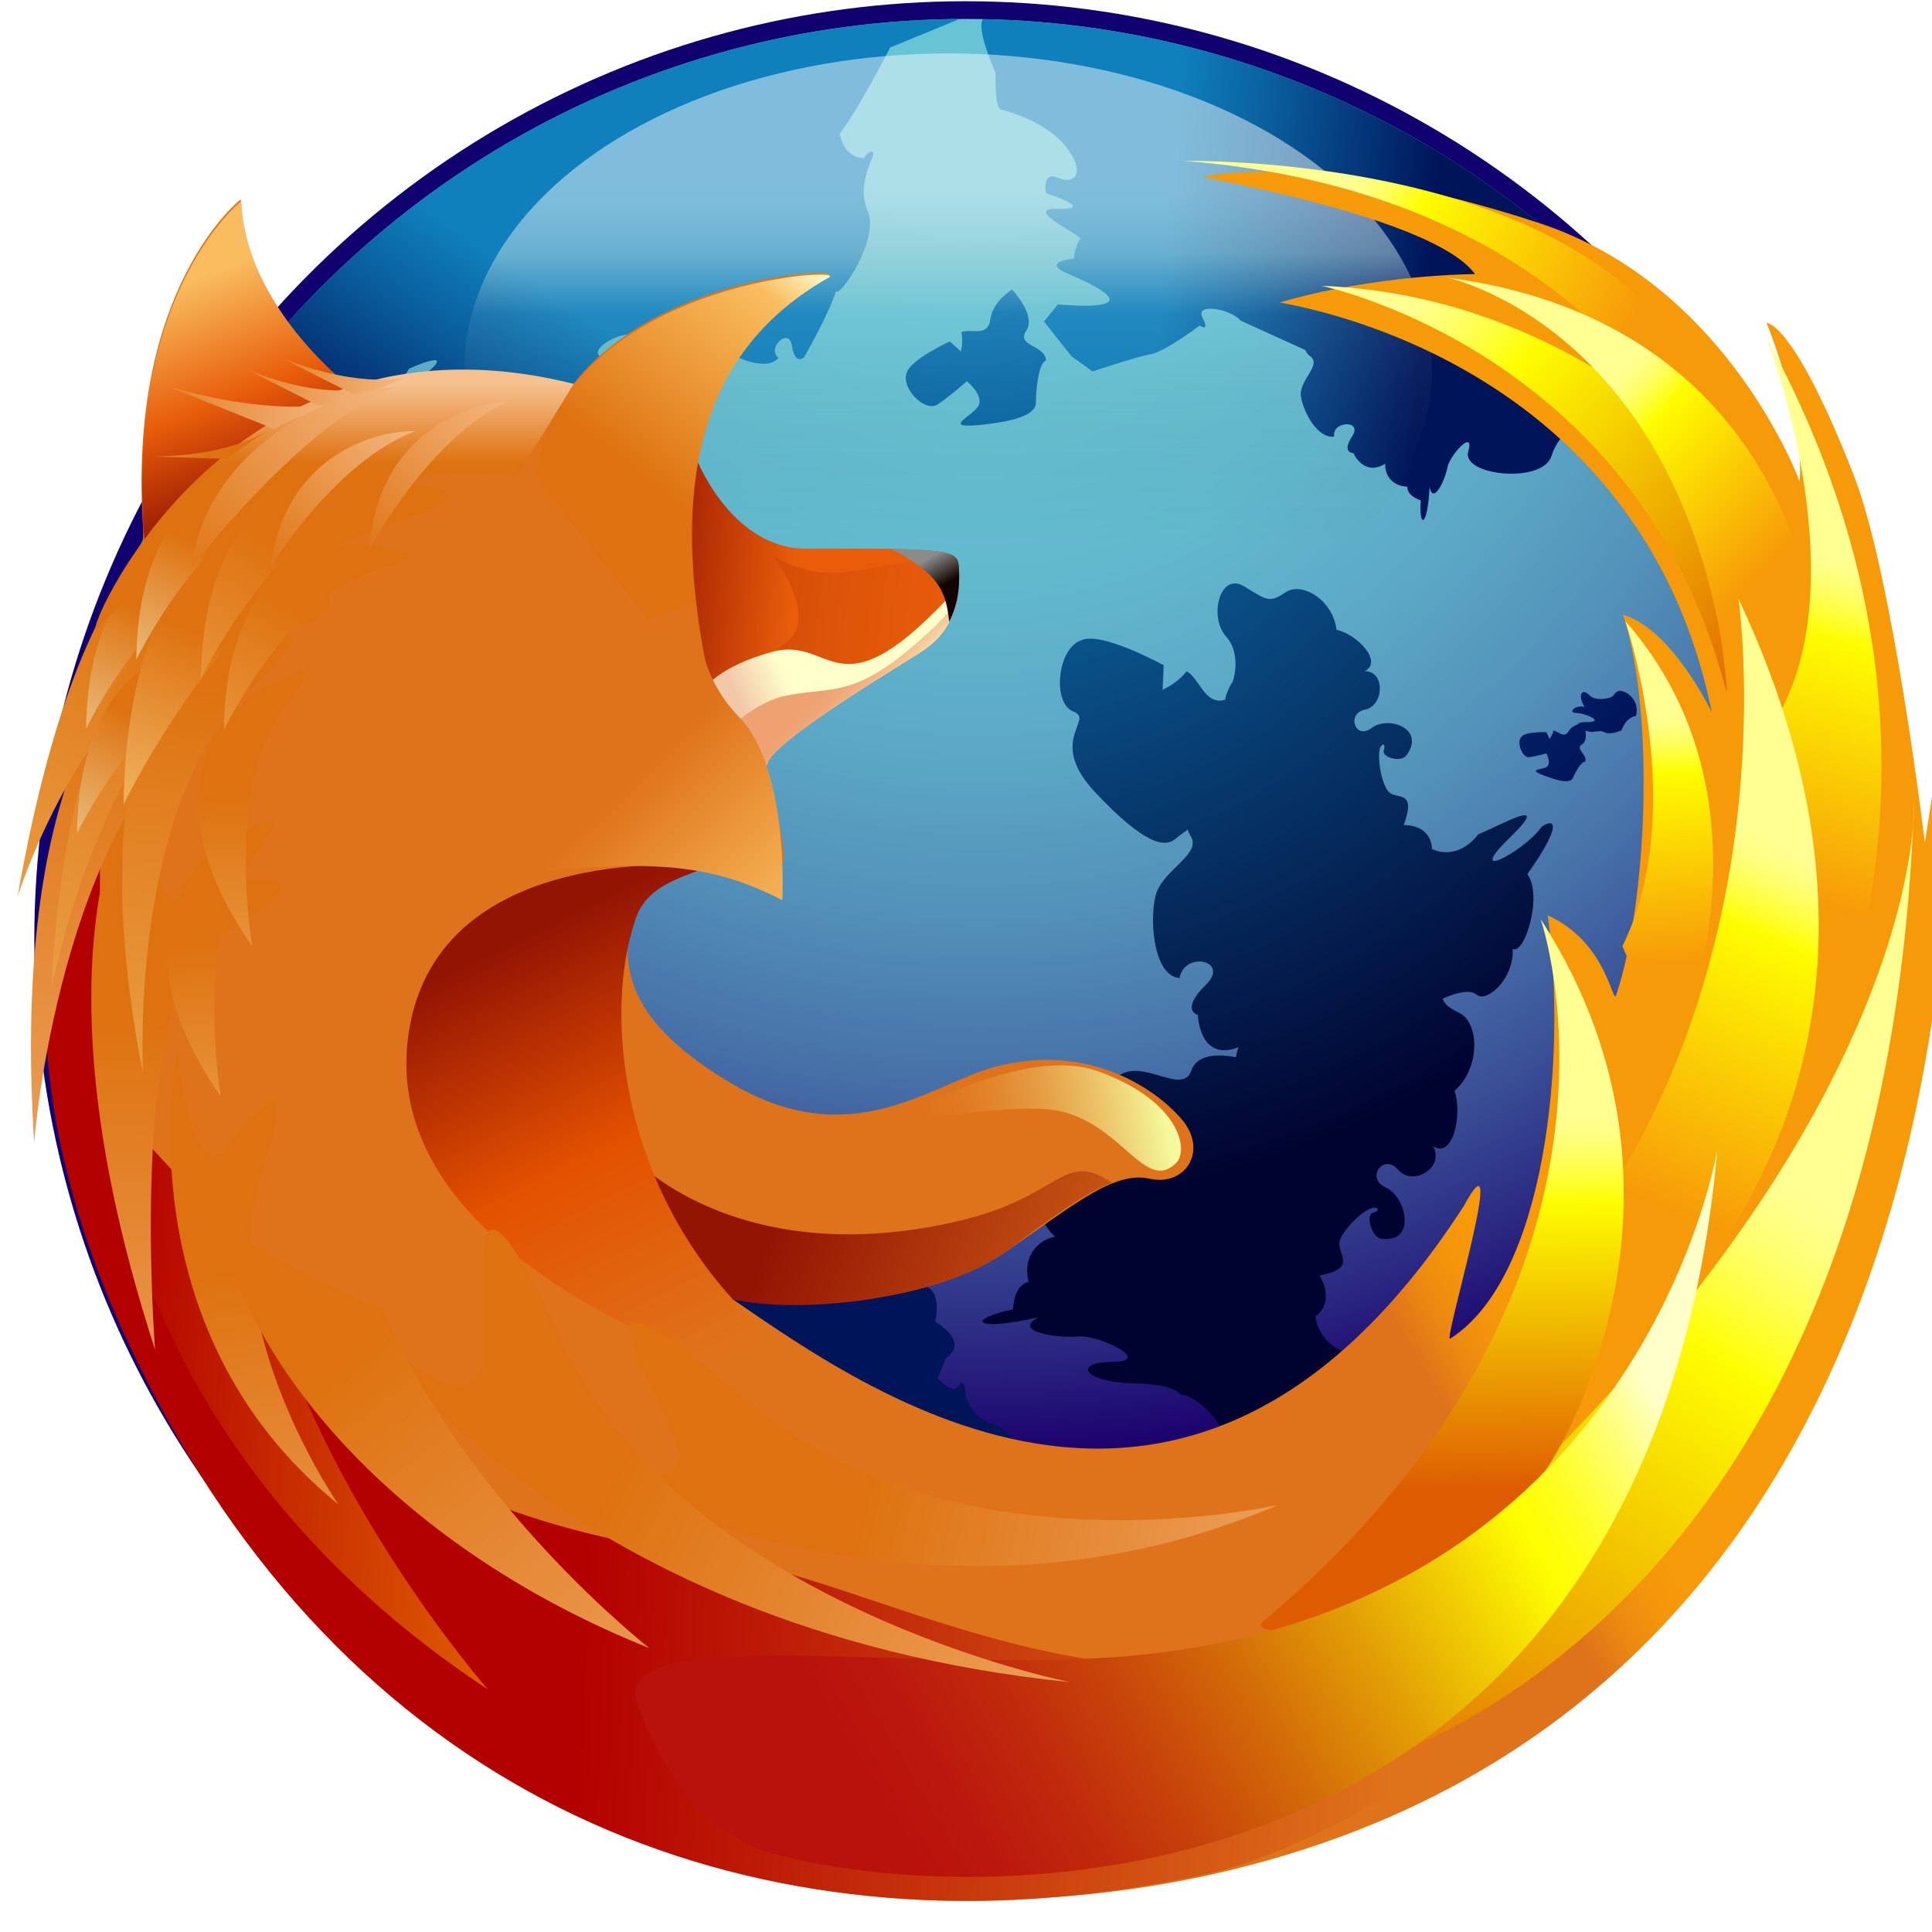
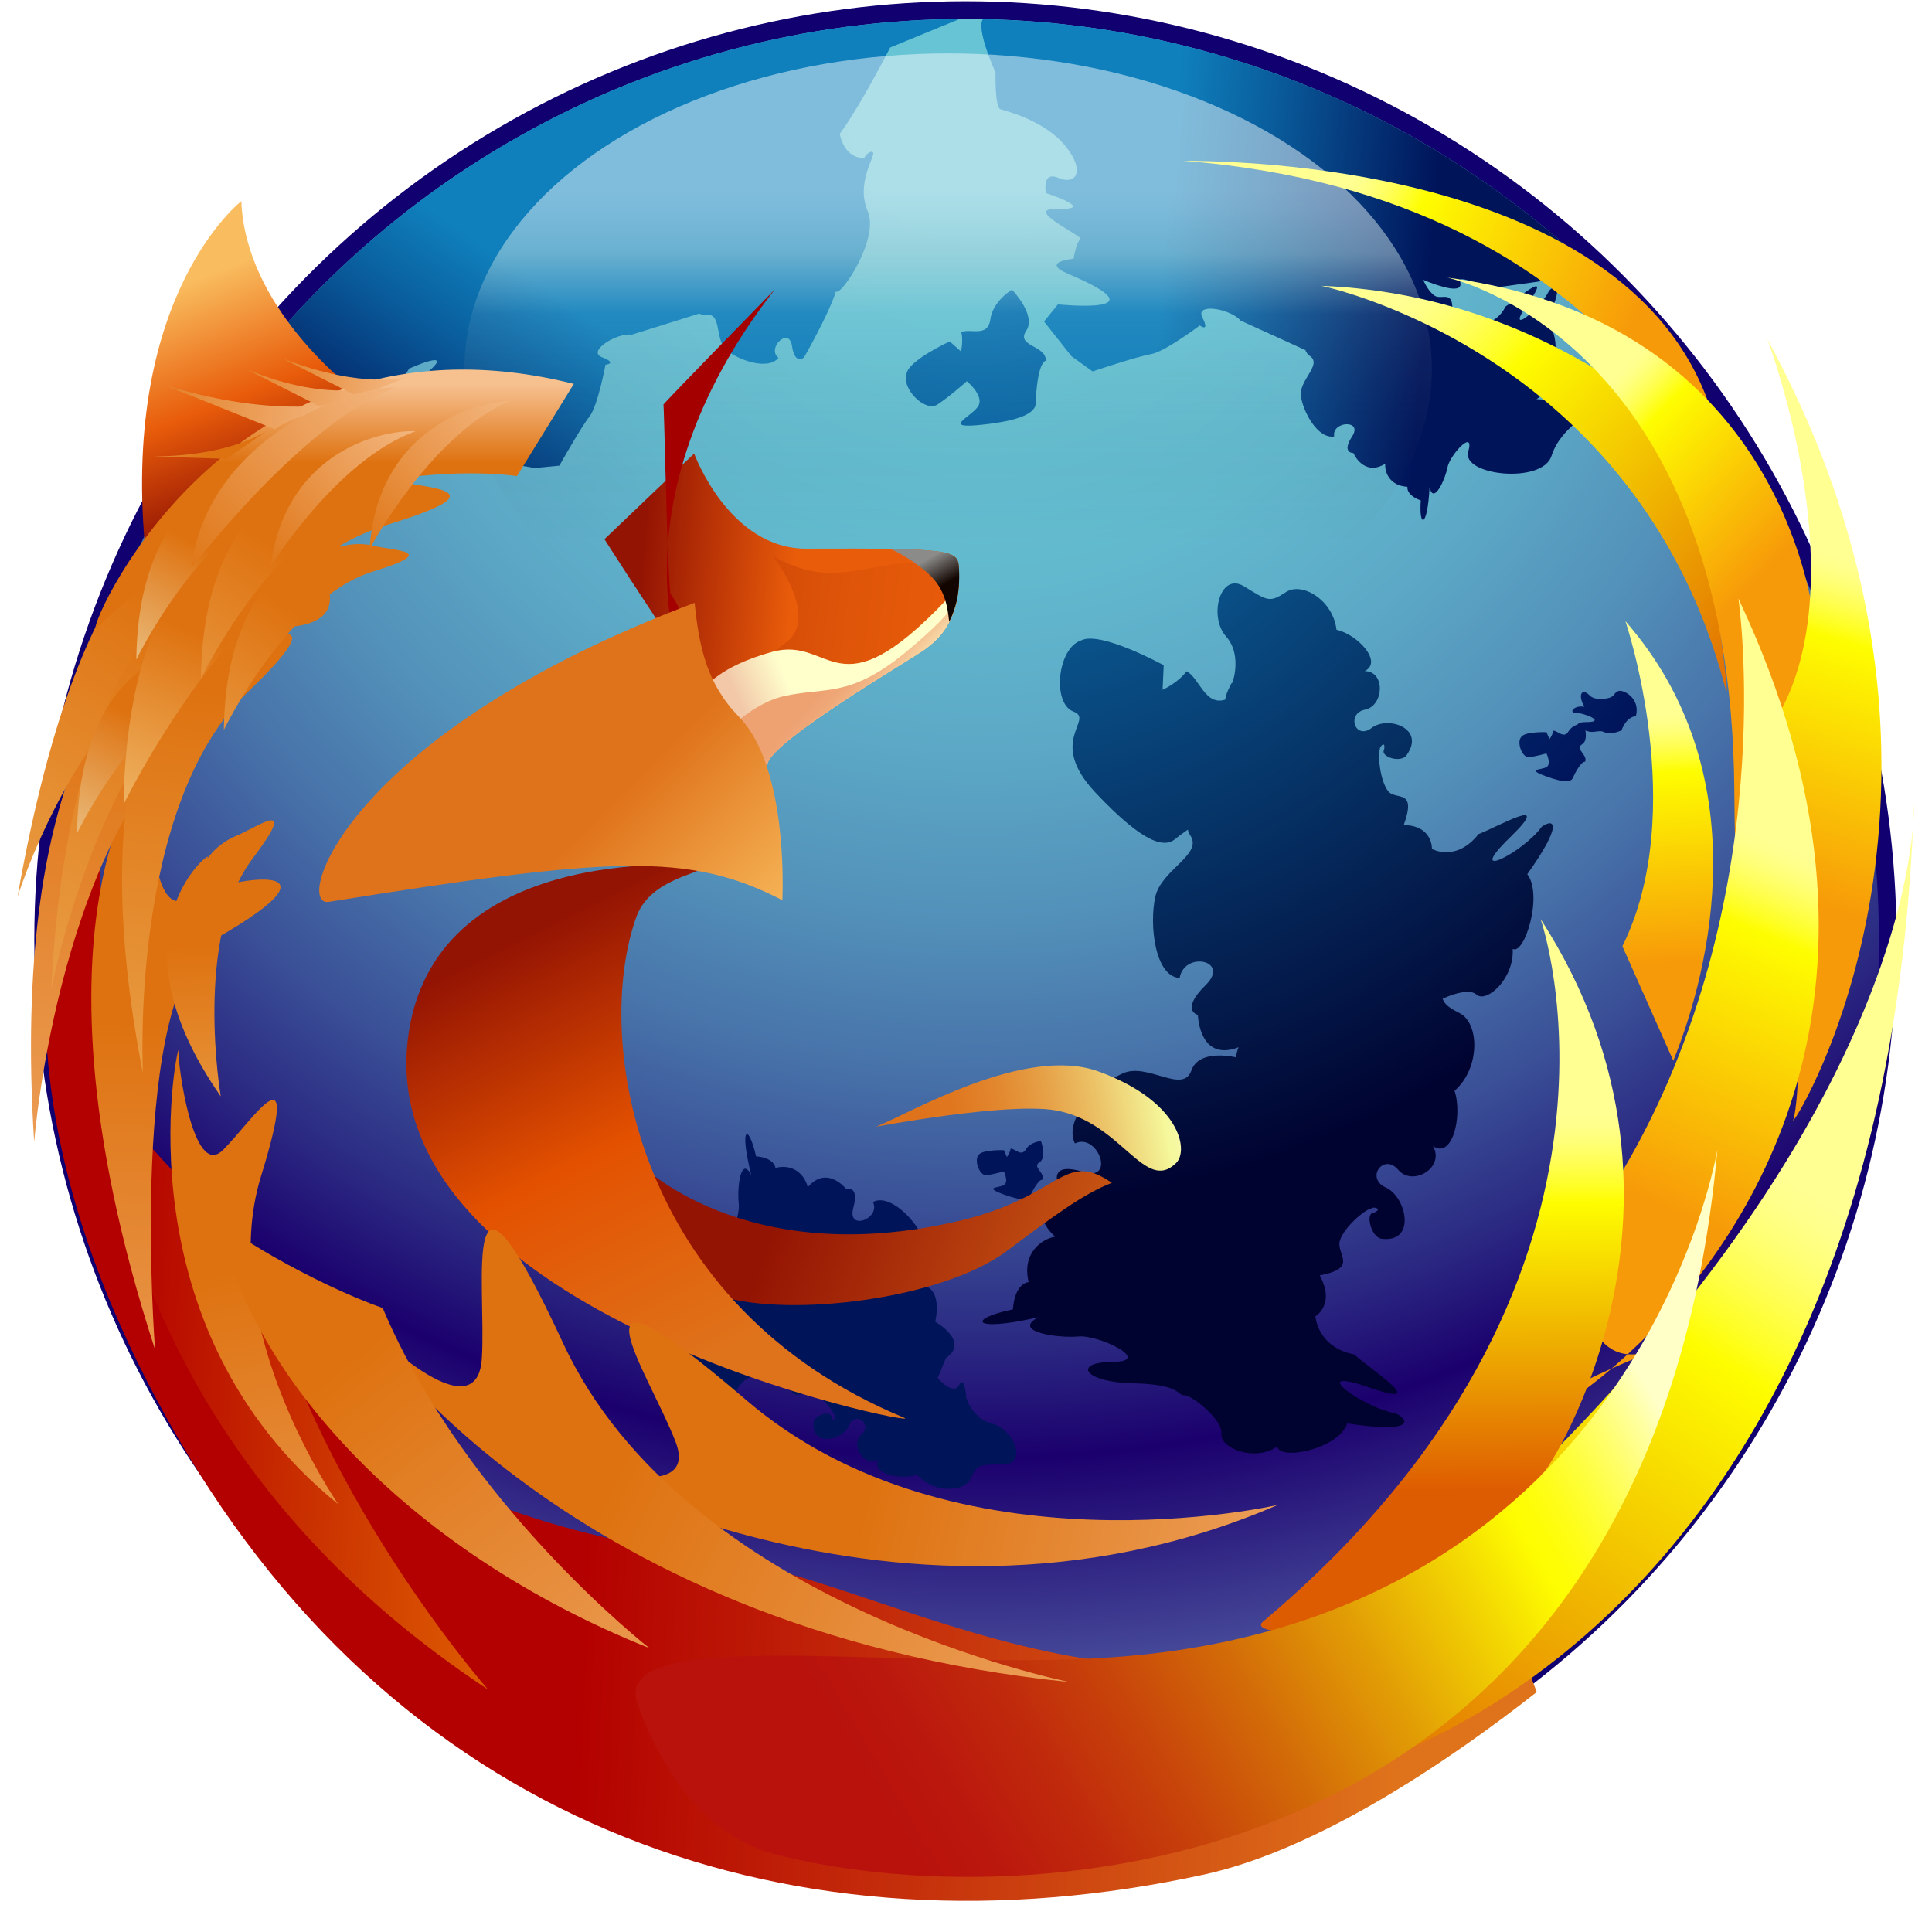
<svg xmlns="http://www.w3.org/2000/svg" xmlns:ns1="http://inkscape.sourceforge.net/DTD/sodipodi-0.dtd" xmlns:ns2="http://www.inkscape.org/namespaces/inkscape" xmlns:xlink="http://www.w3.org/1999/xlink" width="48" height="48" viewBox="0 0 132.72 127.219" overflow="visible" enable-background="new 0 0 132.72 127.219" xml:space="preserve" id="svg2" ns1:version="0.32" ns2:version="0.43" ns1:docname="firefox-logo.svg" ns1:docbase="/home/mirco/src/cairo-dock" version="1.0">
  <defs id="defs633" />
  <ns1:namedview ns2:window-height="586" ns2:window-width="872" ns2:pageshadow="2" ns2:pageopacity="0.0" borderopacity="1.0" bordercolor="#666666" pagecolor="#ffffff" id="base" ns2:zoom="7.8321403" ns2:cx="29.428939" ns2:cy="23.962847" ns2:window-x="0" ns2:window-y="0" ns2:current-layer="svg2" />
  <title id="title4">Firefox Logo</title>
  <desc id="desc6">Firefox logo in SVG, authored by Jon Hicks, made in Adobe Illustrator  (file format cleaned up and slightly modified by Doug Schepers)</desc>
  <g id="Firefox" transform="matrix(1.078,0,0,1.086,-2.408,-2.666)">
    <g id="Globe">
      <ellipse cx="63.755" cy="59.375" rx="59.336" ry="59.375" id="ellipse10" ns1:cx="63.755001" ns1:cy="59.375" ns1:rx="59.335999" ns1:ry="59.375" style="fill:#110070" />
      <radialGradient id="XMLID_61_" cx="64.569" cy="7.227" r="104.221" fx="64.569" fy="7.227" gradientUnits="userSpaceOnUse">
        <stop offset="0" style="stop-color:#67C5D5" id="stop13" />
        <stop offset="0.16" style="stop-color:#66C2D3" id="stop15" />
        <stop offset="0.28" style="stop-color:#62B9CE" id="stop17" />
        <stop offset="0.385" style="stop-color:#5CA8C6" id="stop19" />
        <stop offset="0.483" style="stop-color:#5392BA" id="stop21" />
        <stop offset="0.576" style="stop-color:#4874AA" id="stop23" />
        <stop offset="0.665" style="stop-color:#3A5097" id="stop25" />
        <stop offset="0.749" style="stop-color:#2A2781" id="stop27" />
        <stop offset="0.815" style="stop-color:#1B006D" id="stop29" />
        <stop offset="1" style="stop-color:#596AAD" id="stop31" />
      </radialGradient>
      <ellipse cx="63.755" cy="59.375" rx="58.215" ry="58.254" id="ellipse33" style="fill:url(#XMLID_61_)" ns1:cx="63.755001" ns1:cy="59.375" ns1:rx="58.215" ns1:ry="58.254002" />
      <radialGradient id="XMLID_62_" cx="64.552" cy="14.175" r="52.232" fx="64.552" fy="14.175" gradientUnits="userSpaceOnUse">
        <stop offset="0" style="stop-color:#0F80BC" id="stop36" />
        <stop offset="0.338" style="stop-color:#0A5F9E" id="stop38" />
        <stop offset="1" style="stop-color:#00145A" id="stop40" />
      </radialGradient>
      <path d="M 55.405,89.446 C 55.333,89.13 54.548,88.213 53.947,88.008 C 53.348,87.803 52.759,88.892 52.373,87.084 C 51.107,87.81 50.561,86.884 50.561,86.884 C 50.561,86.884 49.196,86.964 48.932,88.635 C 48.282,89.404 46.616,92.201 47.501,89.292 C 48.392,86.365 46.561,89.062 46.391,90.532 C 46.073,91.185 45.536,91.251 45.874,88.314 C 44.701,87.909 44.102,85.187 44.745,85.135 C 43.998,84.094 44.585,82.502 45.207,82.587 C 45.829,82.667 46.897,81.227 46.864,80.893 C 46.831,80.56 47.346,80.798 47.314,78.557 C 47.281,76.31 48.161,75.754 48.233,77.633 C 48.309,79.505 49.427,77.02 49.312,76.067 C 49.196,75.118 49.424,72.973 50.105,74.241 C 49.312,71.104 49.938,70.98 50.414,73.068 C 51.607,73.162 51.648,73.798 51.648,73.798 C 52.969,73.473 53.602,74.468 53.704,75.026 C 54.928,73.581 56.164,75.139 56.164,75.139 C 56.164,75.139 57.017,74.856 56.609,76.339 C 56.199,77.817 58.381,77.017 57.86,75.955 C 58.933,75.412 60.526,77.057 61.028,78.179 C 61.53,79.306 60.168,80.902 61.23,81.288 C 62.298,81.672 61.83,83.53 61.83,83.53 C 61.83,83.53 64.062,84.768 62.513,85.831 L 61.985,87.096 C 61.985,87.096 62.995,88.223 63.339,87.552 C 63.683,86.88 63.805,88.235 63.805,88.235 C 63.676,87.995 64.053,89.631 65.445,89.975 C 66.843,90.316 67.728,92.525 66.176,92.553 C 64.63,92.578 64.51,92.536 64.091,93.439 C 63.674,94.338 61.7,94.37 60.678,93.206 C 59.591,93.574 57.657,93.1 58.226,92.23 C 57.288,92.777 56.402,91.308 57.135,90.653 C 57.868,90 56.723,89.154 56.338,90.09 C 55.957,91.025 53.934,91.486 54.075,89.895 C 54.117,89.423 55.195,89.147 55.209,89.541 C 55.406,89.996 55.486,89.505 55.405,89.446 z " id="path42" style="fill:url(#XMLID_62_)" />
      <g id="g44">
        <radialGradient id="XMLID_63_" cx="64.554" cy="14.176" r="52.229" fx="64.554" fy="14.176" gradientUnits="userSpaceOnUse">
          <stop offset="0" style="stop-color:#0F80BC" id="stop47" />
          <stop offset="0.338" style="stop-color:#0A5F9E" id="stop49" />
          <stop offset="1" style="stop-color:#00145A" id="stop51" />
        </radialGradient>
        <path d="M 103.541,43.916 C 103.85,44.222 104.458,44.154 104.795,44.06 C 105.134,43.963 105.086,43.723 105.378,43.629 C 105.665,43.532 106.775,44.06 106.485,45.213 C 105.812,45.307 105.568,46.125 105.568,46.125 C 105.568,46.125 104.895,46.412 104.555,46.269 C 104.217,46.125 104.217,46.172 103.734,46.219 C 103.251,46.269 102.091,45.597 103.347,45.597 C 104.604,45.597 103.204,45.02 102.672,45.02 C 102.142,45.02 102.575,44.492 103.204,44.636 C 102.768,43.916 103.009,43.385 103.541,43.916 z " id="path53" style="fill:url(#XMLID_63_)" />
        <radialGradient id="XMLID_64_" cx="64.549" cy="14.172" r="52.237" fx="64.549" fy="14.172" gradientUnits="userSpaceOnUse">
          <stop offset="0" style="stop-color:#0F80BC" id="stop56" />
          <stop offset="0.338" style="stop-color:#0A5F9E" id="stop58" />
          <stop offset="1" style="stop-color:#00145A" id="stop60" />
        </radialGradient>
        <path d="M 99.188,46.524 C 98.851,46.858 99.237,47.868 99.671,47.818 C 100.104,47.771 100.781,47.58 100.781,47.58 C 100.781,47.58 101.118,48.252 100.781,48.446 C 100.444,48.636 99.462,48.552 100.734,49.021 C 102.038,49.5 102.374,49.355 102.471,49.115 C 102.568,48.877 103.001,48.061 103.244,48.109 C 103.437,47.678 102.568,47.294 103.052,47.004 C 103.531,46.716 103.148,45.661 103.148,45.661 C 103.148,45.661 102.471,45.708 102.182,46.189 C 101.892,46.669 101.508,46.142 101.218,46.142 C 101.169,46.429 100.975,46.669 100.975,46.669 L 100.782,46.235 C 100.781,46.234 99.428,46.188 99.188,46.524 z " id="path62" style="fill:url(#XMLID_64_)" />
      </g>
      <radialGradient id="XMLID_65_" cx="65.405" cy="19.12" r="57.383" fx="65.405" fy="19.12" gradientUnits="userSpaceOnUse">
        <stop offset="0" style="stop-color:#0F80BC" id="stop65" />
        <stop offset="0.264" style="stop-color:#0B629B" id="stop67" />
        <stop offset="0.844" style="stop-color:#031747" id="stop69" />
        <stop offset="1" style="stop-color:#00022F" id="stop71" />
      </radialGradient>
      <path d="M 90.165,47.314 C 90.123,47.191 90.549,46.694 90.435,47.338 C 90.173,47.796 91.493,48.208 91.863,47.698 C 93.104,45.998 90.693,45.176 89.647,45.966 C 88.591,46.763 88.009,45.054 89.222,44.811 C 90.431,44.566 90.533,42.381 89.201,42.373 C 90.377,41.793 88.748,40.055 87.402,39.758 C 87.185,37.888 85.213,36.699 84.176,37.378 C 83.129,38.059 83.039,37.939 81.505,37.008 C 79.977,36.081 79.241,38.936 80.365,40.183 C 81.496,41.439 80.676,43.464 80.723,43.118 C 80.723,43.118 80.297,43.884 80.325,44.171 C 79.031,44.61 78.653,42.788 77.85,42.385 C 77.265,43.148 76.32,43.555 76.32,43.555 L 76.391,42.002 C 76.391,42.002 72.374,39.814 71.14,40.427 C 69.619,40.897 69.259,44.418 70.64,44.933 C 72.023,45.454 68.905,46.751 72.033,50.049 C 75.246,53.435 76.488,53.532 77.144,52.981 C 77.306,52.842 77.586,52.634 77.928,52.403 C 77.959,52.533 78.011,52.658 78.091,52.776 C 78.895,53.985 76.222,54.938 75.849,56.67 C 75.47,58.421 75.819,61.677 77.405,61.788 C 77.707,60.053 80.675,60.666 79.06,62.238 C 77.416,63.841 78.569,64.124 78.569,64.124 C 78.569,64.124 78.647,67.127 81.161,66.167 C 81.088,66.339 81.029,66.559 80.994,66.799 C 80.291,66.657 78.573,66.442 78.153,67.64 C 77.623,69.152 75.379,67.128 73.809,67.807 C 72.246,68.481 69.965,70.694 70.733,72.25 C 72.209,71.55 73.339,74.706 71.277,74.058 C 69.208,73.408 69.61,74.641 69.61,74.641 C 69.61,74.641 67.456,76.34 69.473,78.149 C 68.698,78.267 67.321,79.13 67.785,81.023 C 67.785,81.023 66.9,81.055 66.781,82.749 C 63.894,83.331 64.07,84.227 68.414,83.245 C 66.661,84.155 69.64,84.583 70.96,84.462 C 72.282,84.342 75.752,86.053 73.145,86.07 C 70.533,86.086 71.311,87.364 74.439,87.425 C 77.562,87.489 77.234,88.213 77.698,88.181 C 78.162,88.149 80.182,89.742 80.072,90.625 C 79.959,91.509 82.188,92.426 83.638,91.413 C 83.712,92.332 87.524,91.615 88.088,89.958 C 92.216,90.589 92.121,89.819 91.202,89.329 C 89.135,89.013 85.342,86.266 89.456,87.679 C 93.549,89.09 89.606,86.569 88.527,85.6 C 86.177,85.143 86.057,83.184 86.057,83.184 C 86.057,83.184 87.355,82.445 86.331,80.598 C 88.87,80.127 87.337,79.234 87.622,78.383 C 87.907,77.529 89.196,76.441 89.638,76.353 C 89.722,76.238 90.413,76.376 89.772,76.636 C 89.218,76.642 89.611,78.202 90.274,78.282 C 92.516,78.555 91.86,75.628 90.543,75.039 C 89.223,74.445 90.408,72.835 91.335,73.919 C 92.262,75.001 94.328,73.786 93.553,72.415 C 94.785,73.269 95.449,70.506 94.925,68.92 C 96.573,67.491 96.52,64.642 95.245,64.005 C 94.618,63.692 94.315,63.489 94.163,63.1 C 94.92,62.742 95.924,62.478 96.318,62.831 C 96.959,63.41 98.743,61.813 98.63,59.946 C 99.381,60.358 100.577,56.551 99.561,55.219 C 101.887,51.967 101.26,51.672 100.482,52.217 C 99.312,53.839 95.469,55.78 98.448,52.905 C 101.34,50.114 97.679,52.23 96.454,52.683 C 95.013,54.488 93.484,53.621 93.484,53.621 C 93.484,53.621 93.549,52.142 91.688,52.112 C 92.548,49.739 91.162,50.596 90.677,49.948 C 90.191,49.301 90.016,47.719 90.165,47.314 z " id="path73" style="fill:url(#XMLID_65_)" />
      <radialGradient id="XMLID_66_" cx="64.551" cy="14.173" r="52.233" fx="64.551" fy="14.173" gradientUnits="userSpaceOnUse">
        <stop offset="0" style="stop-color:#0F80BC" id="stop76" />
        <stop offset="0.338" style="stop-color:#0A5F9E" id="stop78" />
        <stop offset="1" style="stop-color:#00145A" id="stop80" />
      </radialGradient>
      <path d="M 60.007,23.541 C 59.646,24.482 61.185,26.011 61.958,25.519 C 62.733,25.024 63.843,24.037 63.843,24.037 C 63.843,24.037 65.02,24.982 64.544,25.656 C 64.065,26.328 62.158,27.084 64.918,26.778 C 67.749,26.465 68.265,25.881 68.251,25.341 C 68.236,24.803 68.392,22.872 68.882,22.738 C 68.897,21.748 66.957,21.84 67.629,20.849 C 68.301,19.863 66.724,18.243 66.724,18.243 C 66.724,18.243 65.496,18.962 65.342,20.131 C 65.187,21.298 64.038,20.669 63.494,20.937 C 63.635,21.521 63.468,22.149 63.468,22.149 L 62.757,21.52 C 62.758,21.519 60.186,22.688 60.007,23.541 z " id="path82" style="fill:url(#XMLID_66_)" />
      <radialGradient id="XMLID_67_" cx="64.552" cy="14.165" r="52.242" fx="64.552" fy="14.165" gradientUnits="userSpaceOnUse">
        <stop offset="0" style="stop-color:#0F80BC" id="stop85" />
        <stop offset="0.338" style="stop-color:#0A5F9E" id="stop87" />
        <stop offset="1" style="stop-color:#00145A" id="stop89" />
      </radialGradient>
      <path d="M 64.61,72.966 C 64.273,73.3 64.66,74.309 65.093,74.262 C 65.527,74.213 66.203,74.022 66.203,74.022 C 66.203,74.022 66.54,74.694 66.203,74.887 C 65.864,75.077 64.884,74.995 66.154,75.462 C 67.457,75.942 67.796,75.798 67.893,75.558 C 67.988,75.318 68.422,74.502 68.664,74.549 C 68.859,74.118 67.988,73.735 68.471,73.447 C 68.954,73.156 68.57,72.101 68.57,72.101 C 68.57,72.101 67.894,72.149 67.604,72.63 C 67.314,73.109 66.928,72.581 66.638,72.581 C 66.589,72.869 66.398,73.109 66.398,73.109 L 66.205,72.678 C 66.204,72.678 64.851,72.63 64.61,72.966 z " id="path91" style="fill:url(#XMLID_67_)" />
      <g id="g93">
        <defs id="defs95">
          <ellipse id="XMLID_8_" cx="63.755" cy="59.375" rx="58.215" ry="58.254" ns1:cx="63.755001" ns1:cy="59.375" ns1:rx="58.215" ns1:ry="58.254002" />
        </defs>
        <clipPath id="XMLID_68_">
          <use xlink:href="#XMLID_8_" id="use99" x="0" y="0" width="132.72" height="127.219" />
        </clipPath>
        <linearGradient id="XMLID_69_" gradientUnits="userSpaceOnUse" x1="76.372" y1="16.592" x2="93.232" y2="18.029">
          <stop offset="0" style="stop-color:#0F80BC" id="stop102" />
          <stop offset="0.338" style="stop-color:#0A5F9E" id="stop104" />
          <stop offset="1" style="stop-color:#00145A" id="stop106" />
        </linearGradient>
        <path clip-path="url(#XMLID_68_)" d="M 65.061,1.002 C 64.149,1.205 65.674,4.505 65.674,4.505 C 65.674,4.505 65.619,6.721 65.995,6.834 C 66.369,6.947 68.847,7.567 70.142,9.179 C 71.443,10.793 70.767,11.642 69.684,11.176 C 68.6,10.711 68.887,12.135 68.887,12.135 C 68.887,12.135 72.157,13.198 69.687,13.13 C 67.212,13.064 71.353,14.871 71.08,15.06 C 70.807,15.251 70.651,16.291 70.651,16.291 C 70.651,16.291 68.468,16.473 70.318,17.25 C 76.578,19.887 69.649,19.175 69.649,19.175 L 68.765,20.262 L 70.514,22.456 L 71.859,23.418 C 71.859,23.418 74.692,22.473 75.575,22.325 C 76.459,22.179 78.689,20.51 78.689,20.51 C 78.689,20.51 79.358,20.988 78.858,20.013 C 78.357,19.037 80.699,19.473 81.283,20.199 L 85.417,22.066 C 85.471,22.21 85.563,22.34 85.709,22.441 C 86.515,23.006 84.98,23.976 85.136,25.003 C 85.292,26.019 86.229,27.707 87.257,27.529 C 87.077,26.56 89.108,26.443 88.401,27.523 C 87.695,28.6 88.478,28.579 88.478,28.579 C 88.478,28.579 89.131,30.1 90.512,29.255 C 90.456,29.719 90.739,30.652 91.925,30.714 C 91.925,30.714 91.799,31.22 92.773,31.579 C 92.641,33.316 93.197,33.371 93.334,30.733 C 93.579,31.89 94.326,30.262 94.475,29.483 C 94.625,28.699 96.231,26.978 95.797,28.499 C 95.366,30.007 100.532,30.559 101.105,28.758 C 101.683,26.943 103.742,25.995 103.804,25.72 C 103.866,25.439 99.221,25.008 99.734,25.227 C 100.248,25.446 101.204,24.279 100.849,23.241 C 101.425,23.357 101.679,20.94 100.766,20.314 C 101.909,17.909 101.417,17.834 100.948,18.313 C 100.378,19.518 98.026,21.336 99.621,19.096 C 101.23,16.833 98.968,18.812 98.183,19.304 C 97.494,20.645 96.284,20.384 96.284,20.384 C 96.284,20.384 96.062,19.473 94.768,19.777 C 94.919,18.165 94.115,18.939 93.648,18.623 C 93.363,18.43 93.09,17.996 92.922,17.624 C 94.037,18.076 95.534,18.557 95.276,17.728 C 95.109,17.186 97.388,18.371 97.468,18.124 L 100.316,17.728 L 103.085,15.978 C 85.388,0.164 65.061,1.002 65.061,1.002 z " id="path108" style="fill:url(#XMLID_69_)" />
        <linearGradient id="XMLID_70_" gradientUnits="userSpaceOnUse" x1="38.492" y1="19.147" x2="29.174" y2="32.832">
          <stop offset="0" style="stop-color:#0F80BC" id="stop111" />
          <stop offset="0.338" style="stop-color:#0A5F9E" id="stop113" />
          <stop offset="1" style="stop-color:#00145A" id="stop115" />
        </linearGradient>
        <path clip-path="url(#XMLID_68_)" d="M 38.752,6.095 C 28.179,10.842 20.201,20.626 20.201,20.626 C 20.201,20.626 21.139,22.771 21.466,22.613 C 21.796,22.457 19.105,28.241 21.08,28.567 C 23.065,28.892 28.776,24.989 27.717,25.347 C 26.661,25.703 28.312,23.235 28.312,23.235 C 28.312,23.235 31.284,21.917 29.526,23.437 C 27.783,24.948 31.844,23.624 31.781,23.933 C 31.717,24.244 32.306,25.08 32.306,25.08 C 32.306,25.08 30.913,26.574 32.712,25.972 C 38.884,23.897 33.524,27.751 33.524,27.751 L 33.63,29.063 L 36.3,29.527 L 37.878,29.377 C 37.878,29.377 39.259,26.941 39.792,26.279 C 40.327,25.616 40.82,22.995 40.82,22.995 C 40.82,22.995 41.623,22.911 40.607,22.527 C 39.591,22.142 41.579,20.944 42.493,21.093 L 46.796,19.757 C 46.934,19.825 47.088,19.86 47.266,19.839 C 48.251,19.725 47.755,21.442 48.56,22.089 C 49.356,22.733 51.187,23.353 51.843,22.558 C 51.059,21.964 52.517,20.547 52.703,21.807 C 52.89,23.056 53.47,22.53 53.47,22.53 C 53.47,22.53 55.013,19.876 55.506,18.353 C 55.776,18.73 58.294,15.044 57.531,13.286 C 56.76,11.506 58.01,9.83 57.871,9.571 C 57.728,9.315 56.975,10.099 57.531,9.911 C 58.092,9.719 55.942,10.683 55.657,7.85 C 55.369,4.96 54.95,8.093 54.672,9.019 C 55.049,10.527 58.962,2.926 58.962,2.926 L 64.006,0.869 C 64.006,0.873 52.525,-0.088 38.752,6.095 z " id="path117" style="fill:url(#XMLID_70_)" />
      </g>
      <linearGradient id="XMLID_71_" gradientUnits="userSpaceOnUse" x1="62.652" y1="34.546" x2="62.652" y2="11.895">
        <stop offset="0.014" style="stop-color:#000000" stop-opacity="0" id="stop120" />
        <stop offset="0.65" style="stop-color:#C4E0E3" stop-opacity="0.2" id="stop122" />
        <stop offset="0.822" style="stop-color:#C4E0E3" id="stop124" />
        <stop offset="0.85" style="stop-color:#CDE5E8" id="stop126" />
        <stop offset="0.944" style="stop-color:#E8F4F7" id="stop128" />
        <stop offset="1" style="stop-color:#F2FAFC" id="stop130" />
      </linearGradient>
      <ellipse cx="62.652" cy="23.271" rx="30.825" ry="19.971" id="ellipse132" style="opacity:0.5;fill:url(#XMLID_71_)" ns1:cx="62.652" ns1:cy="23.271" ns1:rx="30.825001" ns1:ry="19.971001" />
    </g>
    <filter id="blurshadow" x="-25%" y="-25%" width="150%" height="150%">
      <feGaussianBlur in="SourceAlpha" stdDeviation="1.5" result="blur" id="feGaussianBlur135" />
      <feOffset dx="1" dy="1" in="blur" result="shift" id="feOffset137" />
      <feMerge id="feMerge139">
        <feMergeNode in="shift" id="feMergeNode141" />
        <feMergeNode in="SourceGraphic" id="feMergeNode143" />
      </feMerge>
    </filter>
    <g id="Fox" filter="url(#blurshadow)">
      <g id="g146">
        <linearGradient id="XMLID_74_" gradientUnits="userSpaceOnUse" x1="64.478" y1="56.301" x2="78.466" y2="48.085">
          <stop offset="0" style="stop-color:#DF731B" id="stop149" />
          <stop offset="0.545" style="stop-color:#DF731B" id="stop151" />
          <stop offset="0.701" style="stop-color:#EC8811" id="stop153" />
          <stop offset="0.859" style="stop-color:#F4950B" id="stop155" />
          <stop offset="1" style="stop-color:#F79A09" id="stop157" />
        </linearGradient>
-         <path d="M 125.321,43.084 L 123.895,52.234 C 123.895,52.234 121.856,35.294 119.357,28.961 C 115.527,19.257 113.823,19.335 113.812,19.349 C 116.377,25.868 115.912,29.37 115.912,29.37 C 115.912,29.37 111.367,16.983 99.35,13.042 C 85.118,8.377 77.868,10.063 77.922,10.128 C 77.976,10.194 92.631,12.69 95.23,16.261 C 95.23,16.261 89.005,16.261 82.81,18.046 C 82.53,18.126 105.603,20.928 110.32,43.984 C 110.32,43.984 107.791,38.707 104.663,37.811 C 106.72,44.069 106.192,55.944 104.233,61.846 C 103.981,62.605 103.723,58.565 99.864,56.825 C 101.1,65.682 99.79,79.73 93.645,83.6 C 93.166,83.901 97.497,69.732 94.516,75.21 C 76.719,102.497 55.56,86.25 46.978,80.459 C 53.866,82.147 61.183,80.931 65.419,78.036 C 69.694,75.114 72.223,72.978 74.494,73.483 C 76.764,73.99 78.275,71.712 76.512,69.691 C 74.747,67.666 70.461,64.883 64.663,66.4 C 60.574,67.471 55.507,71.995 47.772,67.414 C 41.173,63.504 41.218,60.329 41.218,58.306 C 41.218,56.282 43.018,53.206 46.294,53.711 C 49.228,54.164 47.682,52.441 50.839,53.711 C 51.699,54.057 50.753,49.582 49.529,46.715 C 51.886,41.796 59.533,40.334 60.104,39.903 C 61.138,39.121 60.569,38.731 60.922,37.553 C 61.252,36.456 61.463,33.491 52.905,34.31 C 48.967,34.687 46.462,29.584 45.641,28.345 C 45.907,26.768 46.334,25.327 46.912,24.007 C 47.499,22.804 48.14,21.702 48.78,20.868 C 48.98,20.607 49.154,20.378 49.312,20.165 C 50.588,18.677 52.154,17.405 54.034,16.347 C 55.015,15.793 43.065,16.312 37.688,23.321 C 36.245,23.509 34.265,23.093 32.052,23.093 C 29.278,23.093 27.099,23.396 25.082,23.903 C 24.759,23.984 24.238,23.94 23.601,23.788 C 21.826,21.949 16.804,17.529 16.574,11.534 C 16.574,11.534 9.272,17.146 10.365,32.446 C 10.269,40.907 7.771,38.488 6.486,43.08 C 5.888,45.256 7.385,46.895 7.385,46.959 C 7.383,46.992 9.181,45.013 9.181,45.013 C 9.181,45.013 -2.142,64.63 12.481,89.673 C 25.085,111.262 46.236,120.803 68.184,118.945 C 72.023,118.695 75.89,118.123 79.748,117.191 C 130.881,104.828 125.321,43.084 125.321,43.084 z " id="path159" style="fill:url(#XMLID_74_)" />
      </g>
      <linearGradient id="XMLID_75_" gradientUnits="userSpaceOnUse" x1="41.839" y1="36.962" x2="52.697" y2="37.892">
        <stop offset="0.011" style="stop-color:#941403" id="stop162" />
        <stop offset="0.897" style="stop-color:#E85C0A" id="stop164" />
      </linearGradient>
      <path d="M 45.469,27.61 C 45.469,27.61 47.679,33.649 52.636,33.629 C 62.093,33.591 62.282,33.722 62.343,34.872 C 62.531,38.372 60.803,39.519 60.142,40.017 C 59.479,40.514 50.474,45.735 50.143,47.228 C 49.812,48.72 39.752,33.03 39.752,33.03 L 45.469,27.61 z " id="path166" style="fill:url(#XMLID_75_)" />
      <linearGradient id="XMLID_76_" gradientUnits="userSpaceOnUse" x1="24.45" y1="33.953" x2="63.643" y2="38.852">
        <stop offset="0.011" style="stop-color:#941403" id="stop169" />
        <stop offset="0.136" style="stop-color:#A32104" id="stop171" />
        <stop offset="0.498" style="stop-color:#C84107" id="stop173" />
        <stop offset="0.789" style="stop-color:#DF5509" id="stop175" />
        <stop offset="0.972" style="stop-color:#E85C0A" id="stop177" />
      </linearGradient>
      <path d="M 50.504,34.12 C 50.504,34.12 53.576,38.042 51.253,39.611 C 48.415,41.527 55.265,41.946 57.747,40.553 C 60.229,39.16 61.753,37.113 61.84,36.808 C 61.927,36.503 62.742,33.754 57.561,34.712 C 54.285,35.318 53.085,35.458 50.504,34.12 z " id="path179" style="fill:url(#XMLID_76_)" />
      <linearGradient id="XMLID_77_" gradientUnits="userSpaceOnUse" x1="48.731" y1="44.32" x2="51.856" y2="42.945">
        <stop offset="0" style="stop-color:#F2C8A9" id="stop182" />
        <stop offset="1" style="stop-color:#FFFFCC" id="stop184" />
      </linearGradient>
      <path d="M 60.143,40.017 C 60.645,39.639 61.759,38.88 62.185,37.006 C 61.874,37.132 61.845,36.776 61.478,36.93 C 54.523,44.185 54.257,39.133 50.461,40.15 C 47.001,41.097 46.224,42.396 46.078,42.497 C 46.129,42.57 46.182,42.645 46.233,42.718 C 47.23,43.224 48.186,44.84 48.904,46.282 C 49.606,47.118 50.077,47.53 50.145,47.227 C 50.475,45.734 59.48,40.513 60.143,40.017 z " id="path186" style="fill:url(#XMLID_77_)" />
      <linearGradient id="XMLID_78_" gradientUnits="userSpaceOnUse" x1="38.768" y1="82.582" x2="91.339" y2="84.747">
        <stop offset="0" style="stop-color:#B30000" id="stop189" />
        <stop offset="1" style="stop-color:#DF731B" id="stop191" />
      </linearGradient>
      <path d="M 8.18,45.782 C 6.76,48.761 -2.352,64.159 12.519,89.787 C 27.071,114.871 52.256,123.063 77.969,117.497 C 85.309,115.909 93.772,110.166 99.165,105.952 C 95.7,97.212 97.751,97.54 95.894,98.69 C 75.18,111.513 58.714,98.864 45.97,97.247 C -0.913,91.305 8.345,45.689 8.345,45.689 L 8.18,45.782 z " id="path193" style="fill:url(#XMLID_78_)" />
      <linearGradient id="XMLID_79_" gradientUnits="userSpaceOnUse" x1="51.278" y1="74.424" x2="78.689" y2="84.212">
        <stop offset="0" style="stop-color:#941403" id="stop196" />
        <stop offset="1" style="stop-color:#DF731B" id="stop198" />
      </linearGradient>
      <path d="M 47.219,80.933 C 51.638,82.258 61.279,81.116 65.42,78.036 C 68.21,75.962 70.318,74.398 72.091,73.744 C 68.957,71.615 68.907,74.633 62.317,76.159 C 48.589,79.344 41.924,72.464 41.924,72.464 C 42.896,77.908 46.296,80.559 47.826,81.5 C 47.42,81.14 47.207,80.929 47.219,80.933 z " id="path200" style="fill:url(#XMLID_79_)" />
      <linearGradient id="XMLID_80_" gradientUnits="userSpaceOnUse" x1="6.106" y1="87.057" x2="32.828" y2="87.057" gradientTransform="matrix(0.999,4.9e-2,-4.9e-2,0.999,4.715,-1.24)">
        <stop offset="0.056" style="stop-color:#B30000" id="stop203" />
        <stop offset="1" style="stop-color:#DE5C01" id="stop205" />
      </linearGradient>
-       <path d="M 32.332,105.794 C 32.332,105.794 20.904,92.898 17.714,78.456 C 13.01,74.013 9.672,70.256 7.455,67.539 C 8.735,77.816 13.975,93.771 32.332,105.794 z " id="path207" style="fill:url(#XMLID_80_)" />
+       <path d="M 32.332,105.794 C 32.332,105.794 20.904,92.898 17.714,78.456 C 13.01,74.013 9.672,70.256 7.455,67.539 C 8.735,77.816 13.975,93.771 32.332,105.794 " id="path207" style="fill:url(#XMLID_80_)" />
      <linearGradient id="XMLID_81_" gradientUnits="userSpaceOnUse" x1="209.723" y1="-130.659" x2="224.261" y2="-85.619" gradientTransform="matrix(0.993,0.119,-0.119,0.993,-207.268,181.293)">
        <stop offset="0.056" style="stop-color:#DE7210" id="stop210" />
        <stop offset="1" style="stop-color:#F6C08F" id="stop212" />
      </linearGradient>
      <path d="M 22.799,94.082 C 22.799,94.082 14.912,82.854 17.869,73.32 C 20.529,64.749 17.304,69.848 15.428,71.68 C 13.533,73.531 12.559,66.216 12.607,65.373 C 12.61,65.355 12.608,65.347 12.606,65.346 C 12.487,65.321 8.852,82.872 22.799,94.082 z " id="path214" style="fill:url(#XMLID_81_)" />
      <linearGradient id="XMLID_82_" gradientUnits="userSpaceOnUse" x1="12.471" y1="61.107" x2="12.471" y2="111.455" gradientTransform="matrix(0.999,4.48e-2,-4.48e-2,0.999,3.232,-0.697)">
        <stop offset="0.056" style="stop-color:#DE7210" id="stop217" />
        <stop offset="1" style="stop-color:#F6C08F" id="stop219" />
      </linearGradient>
      <path d="M 11.115,84.294 C 11.115,84.294 9.317,61.506 15,58.285 C 24.025,53.17 15.753,54.366 13.136,55.786 C 10.491,57.219 10.736,47.786 11.11,46.89 C 11.477,46.007 1.795,55.808 11.115,84.294 z " id="path221" style="fill:url(#XMLID_82_)" />
      <path d="M 50.601,17.239 C 50.601,17.239 43.456,24.496 43.509,24.521 C 43.563,24.547 43.714,33.836 43.947,36.469 C 44.803,37.48 47.471,44.057 45.429,42.597 C 43.343,41.107 44.847,41.075 45.029,41.832 C 45.034,41.857 45.034,41.869 45.029,41.869 C 44.891,41.933 39.844,30.946 50.601,17.239 z " id="path223" style="fill:#a40000" />
      <linearGradient id="XMLID_83_" gradientUnits="userSpaceOnUse" x1="18.348" y1="30.846" x2="12.886" y2="16.85">
        <stop offset="0.011" style="stop-color:#941403" id="stop226" />
        <stop offset="0.472" style="stop-color:#E85C0A" id="stop228" />
        <stop offset="1" style="stop-color:#F9BD5F" id="stop230" />
      </linearGradient>
      <path d="M 16.613,11.647 C 16.613,11.647 9.019,17.472 10.47,33.452 C 16.348,28.175 24.66,24.23 24.66,24.23 C 23.265,23.352 16.866,18.233 16.613,11.647 z " id="path232" style="fill:url(#XMLID_83_)" />
      <linearGradient id="XMLID_84_" gradientUnits="userSpaceOnUse" x1="41.704" y1="34.058" x2="54.792" y2="16.853">
        <stop offset="0.197" style="stop-color:#DE7210" id="stop235" />
        <stop offset="0.843" style="stop-color:#F9BD5F" id="stop237" />
        <stop offset="1" style="stop-color:#FFFCCF" id="stop239" />
      </linearGradient>
-       <path d="M 35.328,29.122 L 46.734,43.307 C 43.443,29.377 45.973,21.019 54.074,16.46 C 55.273,15.784 37.149,16.703 35.328,29.122 z " id="path241" style="fill:url(#XMLID_84_)" />
      <linearGradient id="XMLID_85_" gradientUnits="userSpaceOnUse" x1="34.784" y1="57.541" x2="48.052" y2="84.079">
        <stop offset="0.017" style="stop-color:#941403" id="stop244" />
        <stop offset="0.5" style="stop-color:#E35100" id="stop246" />
        <stop offset="1" style="stop-color:#DF731B" id="stop248" />
      </linearGradient>
      <path d="M 27.292,64.164 C 29.237,51.908 46.294,53.71 46.294,53.71 C 45.533,54.275 42.611,54.613 41.774,56.951 C 39.012,64.67 41.646,81.532 58.852,88.604 C 60.667,89.352 24.418,82.276 27.292,64.164 z " id="path250" style="fill:url(#XMLID_85_)" />
      <linearGradient id="XMLID_86_" gradientUnits="userSpaceOnUse" x1="54.825" y1="41.267" x2="58.139" y2="44.27">
        <stop offset="0" style="stop-color:#EEA272" id="stop253" />
        <stop offset="0.186" style="stop-color:#EFA777" id="stop255" />
        <stop offset="0.406" style="stop-color:#F2B585" id="stop257" />
        <stop offset="0.643" style="stop-color:#F6CD9C" id="stop259" />
        <stop offset="0.89" style="stop-color:#FCEEBB" id="stop261" />
        <stop offset="1" style="stop-color:#FFFFCC" id="stop263" />
      </linearGradient>
      <path d="M 62.087,37.338 C 62.003,37.323 61.929,37.325 61.892,37.375 C 61.682,37.656 60.871,38.614 58.942,40.185 C 55.359,43.1 53.849,42.362 51.18,42.959 C 49.965,43.23 48.81,44.046 48.032,44.7 C 48.347,45.209 48.641,45.757 48.903,46.282 C 49.605,47.118 50.076,47.53 50.144,47.227 C 50.475,45.734 59.48,40.513 60.143,40.016 C 60.613,39.663 61.611,38.962 62.087,37.338 z " id="path265" style="fill:url(#XMLID_86_)" />
      <linearGradient id="XMLID_87_" gradientUnits="userSpaceOnUse" x1="35.5" y1="48.361" x2="50.721" y2="63.893">
        <stop offset="0.197" style="stop-color:#DF731B" id="stop268" />
        <stop offset="0.843" style="stop-color:#F9BD5F" id="stop270" />
        <stop offset="1" style="stop-color:#FFFCCF" id="stop272" />
      </linearGradient>
      <path d="M 51.09,55.865 C 51.19,53.275 51.009,46.984 48.316,44.254 C 46.259,42.169 45.776,39.78 45.5,37.053 C 23.137,45.406 19.944,56.325 22.18,55.97 C 40.066,53.135 45.094,52.788 51.09,55.865 z " id="path274" style="fill:url(#XMLID_87_)" />
      <linearGradient id="XMLID_88_" gradientUnits="userSpaceOnUse" x1="847.471" y1="-1065.021" x2="847.471" y2="-1007.958" gradientTransform="matrix(0.967,0.254,-0.254,0.967,-1076.666,855.232)">
        <stop offset="0.056" style="stop-color:#DE7210" id="stop277" />
        <stop offset="1" style="stop-color:#F6C08F" id="stop279" />
      </linearGradient>
      <path d="M 3.411,71.171 C 3.411,71.171 4.965,50.979 15.072,43.589 C 23.007,37.784 16.845,39.893 13.781,40.133 C 10.55,40.389 8.827,42.354 9.45,41.631 C 9.477,41.601 9.486,41.584 9.481,41.576 C 9.375,41.451 1.897,47.726 3.411,71.171 z " id="path281" style="fill:url(#XMLID_88_)" />
      <linearGradient id="XMLID_89_" gradientUnits="userSpaceOnUse" x1="15.856" y1="36.413" x2="-3.437" y2="67.833" gradientTransform="matrix(0.99,-8.01e-2,9.49e-2,1.173,-3.82,-4.947)">
        <stop offset="0.056" style="stop-color:#DE7210" id="stop284" />
        <stop offset="1" style="stop-color:#F2C06E" id="stop286" />
      </linearGradient>
      <path d="M 2.347,55.658 C 2.347,55.658 7.763,38.466 18.709,38.611 C 25.968,38.708 20.21,32.477 18.014,31.53 C 15.723,30.549 15.175,30.587 14.64,31.061 C 13.838,31.771 6.636,31.497 2.347,55.658 z " id="path288" style="fill:url(#XMLID_89_)" />
      <linearGradient id="XMLID_90_" gradientUnits="userSpaceOnUse" x1="80.929" y1="67.845" x2="60.433" y2="71.76">
        <stop offset="0.005" style="stop-color:#FFFAEE" id="stop291" />
        <stop offset="0.276" style="stop-color:#F5F89B" id="stop293" />
        <stop offset="0.31" style="stop-color:#F3ED91" id="stop295" />
        <stop offset="0.467" style="stop-color:#ECC267" id="stop297" />
        <stop offset="0.618" style="stop-color:#E6A046" id="stop299" />
        <stop offset="0.761" style="stop-color:#E2872E" id="stop301" />
        <stop offset="0.892" style="stop-color:#E07820" id="stop303" />
        <stop offset="1" style="stop-color:#DF731B" id="stop305" />
      </linearGradient>
      <path d="M 76.185,72.486 C 77.008,71.679 76.434,68.583 71.261,66.706 C 66.567,65.001 59.24,69.336 57.066,70.192 C 57.066,70.192 65.365,68.637 68.477,69.155 C 72.695,69.857 74.177,74.456 76.185,72.486 z " id="path307" style="fill:url(#XMLID_90_)" />
      <linearGradient id="XMLID_91_" gradientUnits="userSpaceOnUse" x1="-411.273" y1="427.628" x2="-411.273" y2="475.319" gradientTransform="matrix(0.992,0.126,-0.126,0.992,477.062,-332.391)">
        <stop offset="0.056" style="stop-color:#DE7210" id="stop310" />
        <stop offset="1" style="stop-color:#F2C06E" id="stop312" />
      </linearGradient>
      <path d="M 10.342,66.822 C 10.342,66.822 9.443,49.92 17.018,42.701 C 22.965,37.031 18.087,39.446 15.574,39.977 C 12.924,40.539 11.709,42.354 12.148,41.687 C 12.167,41.659 12.171,41.644 12.167,41.638 C 12.064,41.547 6.548,47.557 10.342,66.822 z " id="path314" style="fill:url(#XMLID_91_)" />
      <linearGradient id="XMLID_92_" gradientUnits="userSpaceOnUse" x1="-414.436" y1="422.684" x2="-414.436" y2="470.37" gradientTransform="matrix(0.932,0.362,-0.362,0.932,554.92,-207.713)">
        <stop offset="0.056" style="stop-color:#DE7210" id="stop317" />
        <stop offset="1" style="stop-color:#F2C06E" id="stop319" />
      </linearGradient>
      <path d="M 4.508,61.453 C 4.508,61.453 7.709,44.832 16.801,39.652 C 23.939,35.583 18.624,36.751 16.056,36.661 C 13.348,36.568 11.732,38.036 12.318,37.495 C 12.343,37.473 12.351,37.458 12.348,37.453 C 12.272,37.338 5.47,41.842 4.508,61.453 z " id="path321" style="fill:url(#XMLID_92_)" />
      <linearGradient id="XMLID_93_" gradientUnits="userSpaceOnUse" x1="13.848" y1="55.797" x2="0.569" y2="75.716" gradientTransform="matrix(0.81,-0.586,0.586,0.81,-28.537,20.331)">
        <stop offset="0.056" style="stop-color:#DE7210" id="stop324" />
        <stop offset="1" style="stop-color:#F2C072" id="stop326" />
      </linearGradient>
      <path d="M 15.303,68.275 C 15.303,68.275 13.553,58.201 17.324,53.242 C 20.334,49.285 17.691,51.221 16.294,51.791 C 14.836,52.387 14.283,53.562 14.482,53.131 C 14.675,52.71 7.994,57.887 15.303,68.275 z " id="path328" style="fill:url(#XMLID_93_)" />
      <linearGradient id="XMLID_94_" gradientUnits="userSpaceOnUse" x1="21.035" y1="49.271" x2="7.756" y2="69.189" gradientTransform="matrix(0.81,-0.586,0.586,0.81,-28.537,20.331)">
        <stop offset="0.056" style="stop-color:#DE7210" id="stop331" />
        <stop offset="1" style="stop-color:#F2C072" id="stop333" />
      </linearGradient>
-       <path d="M 17.303,58.775 C 17.303,58.775 15.553,48.701 19.324,43.742 C 22.334,39.785 19.691,41.721 18.294,42.291 C 16.836,42.887 16.283,44.062 16.482,43.631 C 16.675,43.21 9.994,48.387 17.303,58.775 z " id="path335" style="fill:url(#XMLID_94_)" />
      <linearGradient id="XMLID_95_" gradientUnits="userSpaceOnUse" x1="12.313" y1="37.865" x2="6.504" y2="48.709">
        <stop offset="0.056" style="stop-color:#DE7210" id="stop338" />
        <stop offset="1" style="stop-color:#EED8A5" id="stop340" />
      </linearGradient>
-       <path d="M 6.725,45.003 C 6.725,45.003 10.812,36.628 16.245,34.979 C 20.581,33.664 17.595,33.683 16.259,33.357 C 14.863,33.019 13.828,33.591 14.205,33.379 C 14.573,33.172 6.875,33.428 6.725,45.003 z " id="path342" style="fill:url(#XMLID_95_)" />
      <linearGradient id="XMLID_96_" gradientUnits="userSpaceOnUse" x1="11.73" y1="44.492" x2="5.921" y2="55.335">
        <stop offset="0.056" style="stop-color:#DE7210" id="stop345" />
        <stop offset="1" style="stop-color:#EED8A5" id="stop347" />
      </linearGradient>
      <path d="M 6.142,51.631 C 6.142,51.631 10.229,43.256 15.662,41.607 C 19.998,40.292 17.012,40.311 15.676,39.985 C 14.28,39.647 13.245,40.219 13.622,40.007 C 13.989,39.799 6.291,40.056 6.142,51.631 z " id="path349" style="fill:url(#XMLID_96_)" />
      <linearGradient id="XMLID_97_" gradientUnits="userSpaceOnUse" x1="18.313" y1="39.891" x2="12.698" y2="53.833">
        <stop offset="0.056" style="stop-color:#DE7210" id="stop352" />
        <stop offset="1" style="stop-color:#F2C072" id="stop354" />
      </linearGradient>
      <path d="M 9.109,49.803 C 9.109,49.803 16.318,35.029 25.903,32.119 C 33.553,29.799 28.285,29.832 25.927,29.259 C 23.465,28.662 21.639,29.673 22.303,29.298 C 22.953,28.931 9.373,29.383 9.109,49.803 z " id="path356" style="fill:url(#XMLID_97_)" />
      <linearGradient id="XMLID_98_" gradientUnits="userSpaceOnUse" x1="20.447" y1="33.105" x2="7.168" y2="53.023">
        <stop offset="0.056" style="stop-color:#DE7210" id="stop359" />
        <stop offset="1" style="stop-color:#F2C072" id="stop361" />
      </linearGradient>
      <path d="M 14.037,41.846 C 14.037,41.846 18.521,32.657 24.482,30.847 C 29.24,29.404 25.963,29.425 24.497,29.068 C 22.965,28.697 21.83,29.325 22.243,29.092 C 22.647,28.864 14.201,29.145 14.037,41.846 z " id="path363" style="fill:url(#XMLID_98_)" />
      <linearGradient id="XMLID_99_" gradientUnits="userSpaceOnUse" x1="21.341" y1="37.126" x2="9.238" y2="55.279">
        <stop offset="0.056" style="stop-color:#DE7210" id="stop366" />
        <stop offset="1" style="stop-color:#F2C072" id="stop368" />
      </linearGradient>
      <path d="M 15.499,45.092 C 15.499,45.092 19.586,36.717 25.019,35.068 C 29.355,33.753 26.369,33.772 25.033,33.446 C 23.637,33.108 22.602,33.68 22.979,33.468 C 23.346,33.26 15.648,33.517 15.499,45.092 z " id="path370" style="fill:url(#XMLID_99_)" />
      <linearGradient id="XMLID_100_" gradientUnits="userSpaceOnUse" x1="60.286" y1="34.297" x2="61.245" y2="36.006">
        <stop offset="0" style="stop-color:#8B8B89" id="stop373" />
        <stop offset="1" style="stop-color:#120500" id="stop375" />
      </linearGradient>
      <path d="M 62.344,34.872 C 62.297,33.999 62.168,33.714 57.988,33.643 C 58.467,33.86 59.293,34.295 60.202,35.041 C 61.403,36.025 61.598,37.122 61.722,38.258 C 62.129,37.484 62.427,36.417 62.344,34.872 z " id="path377" style="fill:url(#XMLID_100_)" />
      <linearGradient id="XMLID_101_" gradientUnits="userSpaceOnUse" x1="22.56" y1="28.492" x2="22.56" y2="23.245">
        <stop offset="0.056" style="stop-color:#DE7210" id="stop380" />
        <stop offset="1" style="stop-color:#F6C08F" id="stop382" />
      </linearGradient>
      <path d="M 37.802,23.206 L 34.177,29.039 C 34.177,29.039 19.681,26.766 7.392,38.655 C 6.376,39.637 15.43,17.632 37.802,23.206 z " id="path384" style="fill:url(#XMLID_101_)" />
      <linearGradient id="XMLID_102_" gradientUnits="userSpaceOnUse" x1="23.012" y1="34.751" x2="33.993" y2="21.918" gradientTransform="matrix(0.999,3.98e-2,-3.98e-2,0.999,0.996,-1.332)">
        <stop offset="0.056" style="stop-color:#DE7210" id="stop387" />
        <stop offset="1" style="stop-color:#F6C08F" id="stop389" />
      </linearGradient>
      <path d="M 24.784,33.646 C 24.784,33.646 28.647,26.474 33.656,24.307 C 31.067,24.389 25.253,26.413 24.784,33.646 z " id="path391" style="fill:url(#XMLID_102_)" />
      <linearGradient id="XMLID_103_" gradientUnits="userSpaceOnUse" x1="15.509" y1="33.508" x2="9.7" y2="44.352">
        <stop offset="0.056" style="stop-color:#DE7210" id="stop394" />
        <stop offset="1" style="stop-color:#EED8A5" id="stop396" />
      </linearGradient>
      <path d="M 9.92,40.646 C 9.92,40.646 14.007,32.271 19.44,30.622 C 23.776,29.307 20.79,29.326 19.454,29 C 18.058,28.662 17.023,29.234 17.4,29.022 C 17.768,28.815 10.069,29.071 9.92,40.646 z " id="path398" style="fill:url(#XMLID_103_)" />
      <linearGradient id="XMLID_104_" gradientUnits="userSpaceOnUse" x1="16.34" y1="35.805" x2="27.067" y2="23.268" gradientTransform="matrix(0.995,0.104,-0.104,0.995,3.786,-2.057)">
        <stop offset="0.056" style="stop-color:#DE7210" id="stop401" />
        <stop offset="1" style="stop-color:#F6C08F" id="stop403" />
      </linearGradient>
      <path d="M 18.482,34.745 C 18.482,34.745 22.699,27.994 27.717,26.197 C 25.19,26.114 19.394,27.723 18.482,34.745 z " id="path405" style="fill:url(#XMLID_104_)" />
      <linearGradient id="XMLID_105_" gradientUnits="userSpaceOnUse" x1="13.372" y1="22.876" x2="26.26" y2="24.641" gradientTransform="matrix(0.996,9.03e-2,-9.03e-2,0.996,2.346,-2.346)">
        <stop offset="0.056" style="stop-color:#DE7210" id="stop408" />
        <stop offset="1" style="stop-color:#F6C08F" id="stop410" />
      </linearGradient>
      <path d="M 25.712,23.214 C 25.712,23.214 22.532,24.603 16.925,22.272 L 21.924,24.785 L 25.712,23.214 z " id="path412" style="fill:url(#XMLID_105_)" />
      <linearGradient id="XMLID_106_" gradientUnits="userSpaceOnUse" x1="6.983" y1="23.109" x2="25.178" y2="25.601">
        <stop offset="0.056" style="stop-color:#DE7210" id="stop415" />
        <stop offset="1" style="stop-color:#F6C08F" id="stop417" />
      </linearGradient>
      <path d="M 24.175,24.105 C 24.175,24.105 19.937,25.747 11.781,23.303 L 18.758,26.079 C 19.621,25.281 24.175,24.105 24.175,24.105 z " id="path419" style="fill:url(#XMLID_106_)" />
      <linearGradient id="XMLID_107_" gradientUnits="userSpaceOnUse" x1="15.881" y1="22.228" x2="27.724" y2="23.85" gradientTransform="matrix(0.996,9.03e-2,-9.03e-2,0.996,2.346,-2.346)">
        <stop offset="0.056" style="stop-color:#DE7210" id="stop422" />
        <stop offset="1" style="stop-color:#F6C08F" id="stop424" />
      </linearGradient>
      <path d="M 27.268,22.759 C 27.268,22.759 24.455,23.615 19.259,21.605 L 24.258,24.118 C 24.786,23.651 27.268,22.759 27.268,22.759 z " id="path426" style="fill:url(#XMLID_107_)" />
      <linearGradient id="XMLID_108_" gradientUnits="userSpaceOnUse" x1="15.201" y1="26.94" x2="4.522" y2="25.844">
        <stop offset="0.056" style="stop-color:#DE7210" id="stop429" />
        <stop offset="1" style="stop-color:#F6C08F" id="stop431" />
      </linearGradient>
      <path d="M 18.496,25.993 C 18.496,25.993 16.406,27.728 11.053,27.799 L 15.683,27.95 L 18.496,25.993 z " id="path433" style="fill:url(#XMLID_108_)" />
      <linearGradient id="XMLID_109_" gradientUnits="userSpaceOnUse" x1="10.945" y1="37.1" x2="25.719" y2="19.835" gradientTransform="matrix(0.995,0.104,-0.104,0.995,3.786,-2.057)">
        <stop offset="0.056" style="stop-color:#DE7210" id="stop436" />
        <stop offset="1" style="stop-color:#F6C08F" id="stop438" />
      </linearGradient>
      <path d="M 13.411,34.871 C 13.411,34.871 20.564,25.553 26.455,23.443 C 23.487,23.346 14.48,26.629 13.411,34.871 z " id="path440" style="fill:url(#XMLID_109_)" />
    </g>
    <g id="Fire">
      <linearGradient id="XMLID_110_" gradientUnits="userSpaceOnUse" x1="88.331" y1="117.368" x2="117.265" y2="72.741">
        <stop offset="0" style="stop-color:#DE5C01" id="stop444" />
        <stop offset="0.736" style="stop-color:#FEFD00" id="stop446" />
        <stop offset="0.778" style="stop-color:#FEFE26" id="stop448" />
        <stop offset="0.837" style="stop-color:#FFFE54" id="stop450" />
        <stop offset="0.889" style="stop-color:#FFFF76" id="stop452" />
        <stop offset="0.932" style="stop-color:#FFFF8B" id="stop454" />
        <stop offset="0.961" style="stop-color:#FFFF92" id="stop456" />
      </linearGradient>
      <path d="M 124.199,50.76 C 124.199,50.76 124.97,68.048 100.955,92.064 C 98.286,94.732 83.795,108.308 84.305,112.381 C 84.484,113.82 122.326,106.576 124.199,50.76 z " id="path458" style="fill:url(#XMLID_110_)" />
      <linearGradient id="XMLID_111_" gradientUnits="userSpaceOnUse" x1="105.157" y1="22.738" x2="86.211" y2="14.417">
        <stop offset="0" style="stop-color:#F79A09" id="stop461" />
        <stop offset="0.736" style="stop-color:#FEFD00" id="stop463" />
        <stop offset="0.778" style="stop-color:#FEFE26" id="stop465" />
        <stop offset="0.837" style="stop-color:#FFFE54" id="stop467" />
        <stop offset="0.889" style="stop-color:#FFFF76" id="stop469" />
        <stop offset="0.932" style="stop-color:#FFFF8B" id="stop471" />
        <stop offset="0.961" style="stop-color:#FFFF92" id="stop473" />
      </linearGradient>
      <path d="M 77.64,10.096 C 106.566,12.318 112.168,33.117 112.17,31.844 C 112.243,11.624 84.726,10.089 77.64,10.096 z " id="path475" style="fill:url(#XMLID_111_)" />
      <linearGradient id="XMLID_112_" gradientUnits="userSpaceOnUse" x1="117.882" y1="41.729" x2="91.359" y2="17.106">
        <stop offset="0" style="stop-color:#DE5C01" id="stop478" />
        <stop offset="0.736" style="stop-color:#FEFD00" id="stop480" />
        <stop offset="0.778" style="stop-color:#FEFE26" id="stop482" />
        <stop offset="0.837" style="stop-color:#FFFE54" id="stop484" />
        <stop offset="0.889" style="stop-color:#FFFF76" id="stop486" />
        <stop offset="0.932" style="stop-color:#FFFF8B" id="stop488" />
        <stop offset="0.961" style="stop-color:#FFFF92" id="stop490" />
      </linearGradient>
      <path d="M 86.449,18.003 C 86.449,18.003 106.502,22.102 112.158,43.357 C 112.908,46.172 109.742,26.09 110.719,27.996 C 111.694,29.912 102.648,18.638 86.449,18.003 z " id="path492" style="fill:url(#XMLID_112_)" />
      <linearGradient id="XMLID_113_" gradientUnits="userSpaceOnUse" x1="1.14" y1="145.445" x2="-9.966" y2="133.959" gradientTransform="matrix(1,-2.82e-2,2.82e-2,1,104.777,-104.624)">
        <stop offset="0" style="stop-color:#F79A09" id="stop495" />
        <stop offset="0.736" style="stop-color:#FEFD00" id="stop497" />
        <stop offset="0.778" style="stop-color:#FEFE26" id="stop499" />
        <stop offset="0.837" style="stop-color:#FFFE54" id="stop501" />
        <stop offset="0.889" style="stop-color:#FFFF76" id="stop503" />
        <stop offset="0.932" style="stop-color:#FFFF8B" id="stop505" />
        <stop offset="0.961" style="stop-color:#FFFF92" id="stop507" />
      </linearGradient>
      <path d="M 94.464,17.483 C 94.464,17.483 112.574,21.258 112.754,49.992 C 112.881,70.33 115.895,57.627 118.885,53.056 C 121.463,49.108 119.701,44.296 119.639,44.308 C 119.629,44.311 118.334,40.565 119.207,42.152 C 119.246,42.222 117.991,41.118 118,41.117 C 118.201,41.087 117.303,20.465 94.464,17.483 z " id="path509" style="fill:url(#XMLID_113_)" />
      <linearGradient id="XMLID_114_" gradientUnits="userSpaceOnUse" x1="113.436" y1="55.834" x2="119.687" y2="34.332">
        <stop offset="0" style="stop-color:#F79A09" id="stop512" />
        <stop offset="0.736" style="stop-color:#FEFD00" id="stop514" />
        <stop offset="0.778" style="stop-color:#FEFE26" id="stop516" />
        <stop offset="0.837" style="stop-color:#FFFE54" id="stop518" />
        <stop offset="0.889" style="stop-color:#FFFF76" id="stop520" />
        <stop offset="0.932" style="stop-color:#FFFF8B" id="stop522" />
        <stop offset="0.961" style="stop-color:#FFFF92" id="stop524" />
      </linearGradient>
      <path d="M 114.857,21.376 C 114.857,21.376 121.362,38.321 114.468,46.747 C 112.218,49.497 111.966,63.586 114.715,62.292 C 117.471,60.996 116.872,69.773 116.511,70.772 C 116.503,70.791 116.501,70.8 116.505,70.803 C 116.685,70.914 130.097,49.143 114.857,21.376 z " id="path526" style="fill:url(#XMLID_114_)" />
      <linearGradient id="XMLID_115_" gradientUnits="userSpaceOnUse" x1="-51.966" y1="212.788" x2="-52.194" y2="196.434" gradientTransform="matrix(0.999,-4.12e-2,4.12e-2,0.999,151.896,-153.906)">
        <stop offset="0" style="stop-color:#F79A09" id="stop529" />
        <stop offset="0.736" style="stop-color:#FEFD00" id="stop531" />
        <stop offset="0.778" style="stop-color:#FEFE26" id="stop533" />
        <stop offset="0.837" style="stop-color:#FFFE54" id="stop535" />
        <stop offset="0.889" style="stop-color:#FFFF76" id="stop537" />
        <stop offset="0.932" style="stop-color:#FFFF8B" id="stop539" />
        <stop offset="0.961" style="stop-color:#FFFF92" id="stop541" />
      </linearGradient>
      <path d="M 105.814,39.215 C 105.814,39.215 109.909,51.204 105.621,59.775 L 108.865,67.02 C 111.244,61.176 114.273,48.817 105.814,39.215 z " id="path543" style="fill:url(#XMLID_115_)" />
      <linearGradient id="XMLID_116_" gradientUnits="userSpaceOnUse" x1="-172.721" y1="332.082" x2="-161.456" y2="309.893" gradientTransform="matrix(0.998,-7.07e-2,7.07e-2,0.998,254.6,-268.47)">
        <stop offset="0" style="stop-color:#F79A09" id="stop546" />
        <stop offset="0.736" style="stop-color:#FEFD00" id="stop548" />
        <stop offset="0.778" style="stop-color:#FEFE26" id="stop550" />
        <stop offset="0.837" style="stop-color:#FFFE54" id="stop552" />
        <stop offset="0.889" style="stop-color:#FFFF76" id="stop554" />
        <stop offset="0.932" style="stop-color:#FFFF8B" id="stop556" />
        <stop offset="0.961" style="stop-color:#FFFF92" id="stop558" />
      </linearGradient>
      <path d="M 113.016,37.789 C 113.016,37.789 115.848,56.819 105.629,73.997 C 105.787,77.97 105.09,81.566 104.133,84.529 C 104.578,85.115 105.174,85.516 105.96,85.586 C 105.613,85.906 105.268,86.206 104.934,86.49 C 104.32,86.761 103.691,87.048 103.082,87.343 C 102.952,87.646 102.821,87.94 102.693,88.222 C 103.373,87.745 104.131,87.166 104.933,86.491 C 107.02,85.569 108.898,84.853 108.894,84.849 C 108.894,84.849 108.511,84.992 107.591,85.327 C 106.972,85.552 106.431,85.628 105.959,85.586 C 113.851,78.394 124.665,62.311 113.016,37.789 z M 101.109,88.379 C 100.207,88.908 99.551,89.404 99.411,89.787 C 99.308,90.066 99.923,89.905 100.986,89.308 C 101.041,88.989 101.086,88.676 101.109,88.379 z " id="path560" style="fill:url(#XMLID_116_)" />
      <linearGradient id="XMLID_117_" gradientUnits="userSpaceOnUse" x1="99.206" y1="87.747" x2="100.721" y2="63.169" gradientTransform="matrix(0.998,-7.07e-2,7.07e-2,0.998,-10.967,13.651)">
        <stop offset="0" style="stop-color:#DE5C01" id="stop563" />
        <stop offset="0.736" style="stop-color:#FEFD00" id="stop565" />
        <stop offset="0.778" style="stop-color:#FEFE26" id="stop567" />
        <stop offset="0.837" style="stop-color:#FFFE54" id="stop569" />
        <stop offset="0.889" style="stop-color:#FFFF76" id="stop571" />
        <stop offset="0.932" style="stop-color:#FFFF8B" id="stop573" />
        <stop offset="0.961" style="stop-color:#FFFF92" id="stop575" />
      </linearGradient>
      <path d="M 100.412,58.065 C 100.412,58.065 108.469,80.997 82.719,102.497 C 81.2,103.766 93.171,103.223 94.219,102.747 C 97.305,101.345 100.952,91.99 100.522,93.11 C 100.095,94.229 112.479,76.574 100.412,58.065 z " id="path577" style="fill:url(#XMLID_117_)" />
      <linearGradient id="XMLID_118_" gradientUnits="userSpaceOnUse" x1="58.369" y1="113.859" x2="105.875" y2="85.465">
        <stop offset="0" style="stop-color:#B9120D" id="stop580" />
        <stop offset="0.078" style="stop-color:#BB180D" id="stop582" />
        <stop offset="0.182" style="stop-color:#C0290C" id="stop584" />
        <stop offset="0.301" style="stop-color:#C8450A" id="stop586" />
        <stop offset="0.431" style="stop-color:#D36C08" id="stop588" />
        <stop offset="0.571" style="stop-color:#E29E05" id="stop590" />
        <stop offset="0.715" style="stop-color:#F4DA02" id="stop592" />
        <stop offset="0.792" style="stop-color:#FEFD00" id="stop594" />
        <stop offset="0.814" style="stop-color:#FEFD07" id="stop596" />
        <stop offset="0.846" style="stop-color:#FEFD1B" id="stop598" />
        <stop offset="0.884" style="stop-color:#FEFE3C" id="stop600" />
        <stop offset="0.927" style="stop-color:#FFFE69" id="stop602" />
        <stop offset="0.974" style="stop-color:#FFFFA3" id="stop604" />
        <stop offset="1" style="stop-color:#FFFFC7" id="stop606" />
      </linearGradient>
      <path d="M 111.68,72.61 C 111.68,72.61 106.82,102.354 73.219,104.747 C 60.062,105.685 41.171,102.606 42.844,107.624 C 43.363,109.18 45.836,115.667 51.48,117.172 C 66.755,121.247 107.395,119.913 111.68,72.61 z " id="path608" style="fill:url(#XMLID_118_)" />
    </g>
    <g id="Layer_6">
      <linearGradient id="XMLID_119_" gradientUnits="userSpaceOnUse" x1="54.24" y1="93.582" x2="102.907" y2="100.176" gradientTransform="matrix(0.995,9.89e-2,-9.89e-2,0.995,10.384,-6.075)">
        <stop offset="0.056" style="stop-color:#DE7210" id="stop612" />
        <stop offset="1" style="stop-color:#F6C08F" id="stop614" />
      </linearGradient>
      <path d="M 83.657,95.119 C 83.657,95.119 63.098,99.816 49.779,88.478 C 37.592,78.101 43.638,86.835 45.291,91.143 C 46.989,95.561 37.438,92.185 36.002,91.475 C 34.571,90.774 58.625,105.859 83.657,95.119 z " id="path616" style="fill:url(#XMLID_119_)" />
      <linearGradient id="XMLID_120_" gradientUnits="userSpaceOnUse" x1="39.013" y1="89.89" x2="95.522" y2="107.65" gradientTransform="matrix(0.99,0.145,-0.145,0.99,14.283,-5.835)">
        <stop offset="0.056" style="stop-color:#DE7210" id="stop619" />
        <stop offset="1" style="stop-color:#F6C08F" id="stop621" />
      </linearGradient>
      <path d="M 70.408,106.325 C 70.408,106.325 45.883,101.505 38.118,84.887 C 31.483,70.69 33.239,81.108 32.94,85.849 C 32.626,90.726 25.749,84.066 24.83,82.907 C 24.804,82.879 24.786,82.86 24.784,82.865 C 24.647,82.955 37.433,102.999 70.408,106.325 z " id="path623" style="fill:url(#XMLID_120_)" />
      <linearGradient id="XMLID_121_" gradientUnits="userSpaceOnUse" x1="-601.467" y1="628.961" x2="-574.597" y2="680.404" gradientTransform="matrix(0.984,-0.18,0.18,0.984,500.952,-643.727)">
        <stop offset="0.056" style="stop-color:#DE7210" id="stop626" />
        <stop offset="1" style="stop-color:#F6C08F" id="stop628" />
      </linearGradient>
      <path d="M 43.617,104.176 C 43.617,104.176 31.903,95.103 26.622,82.662 C 22.184,81.12 16.283,77.595 16.166,76.992 C 18.041,86.659 27.912,97.946 43.617,104.176 z " id="path630" style="fill:url(#XMLID_121_)" />
    </g>
  </g>
</svg>